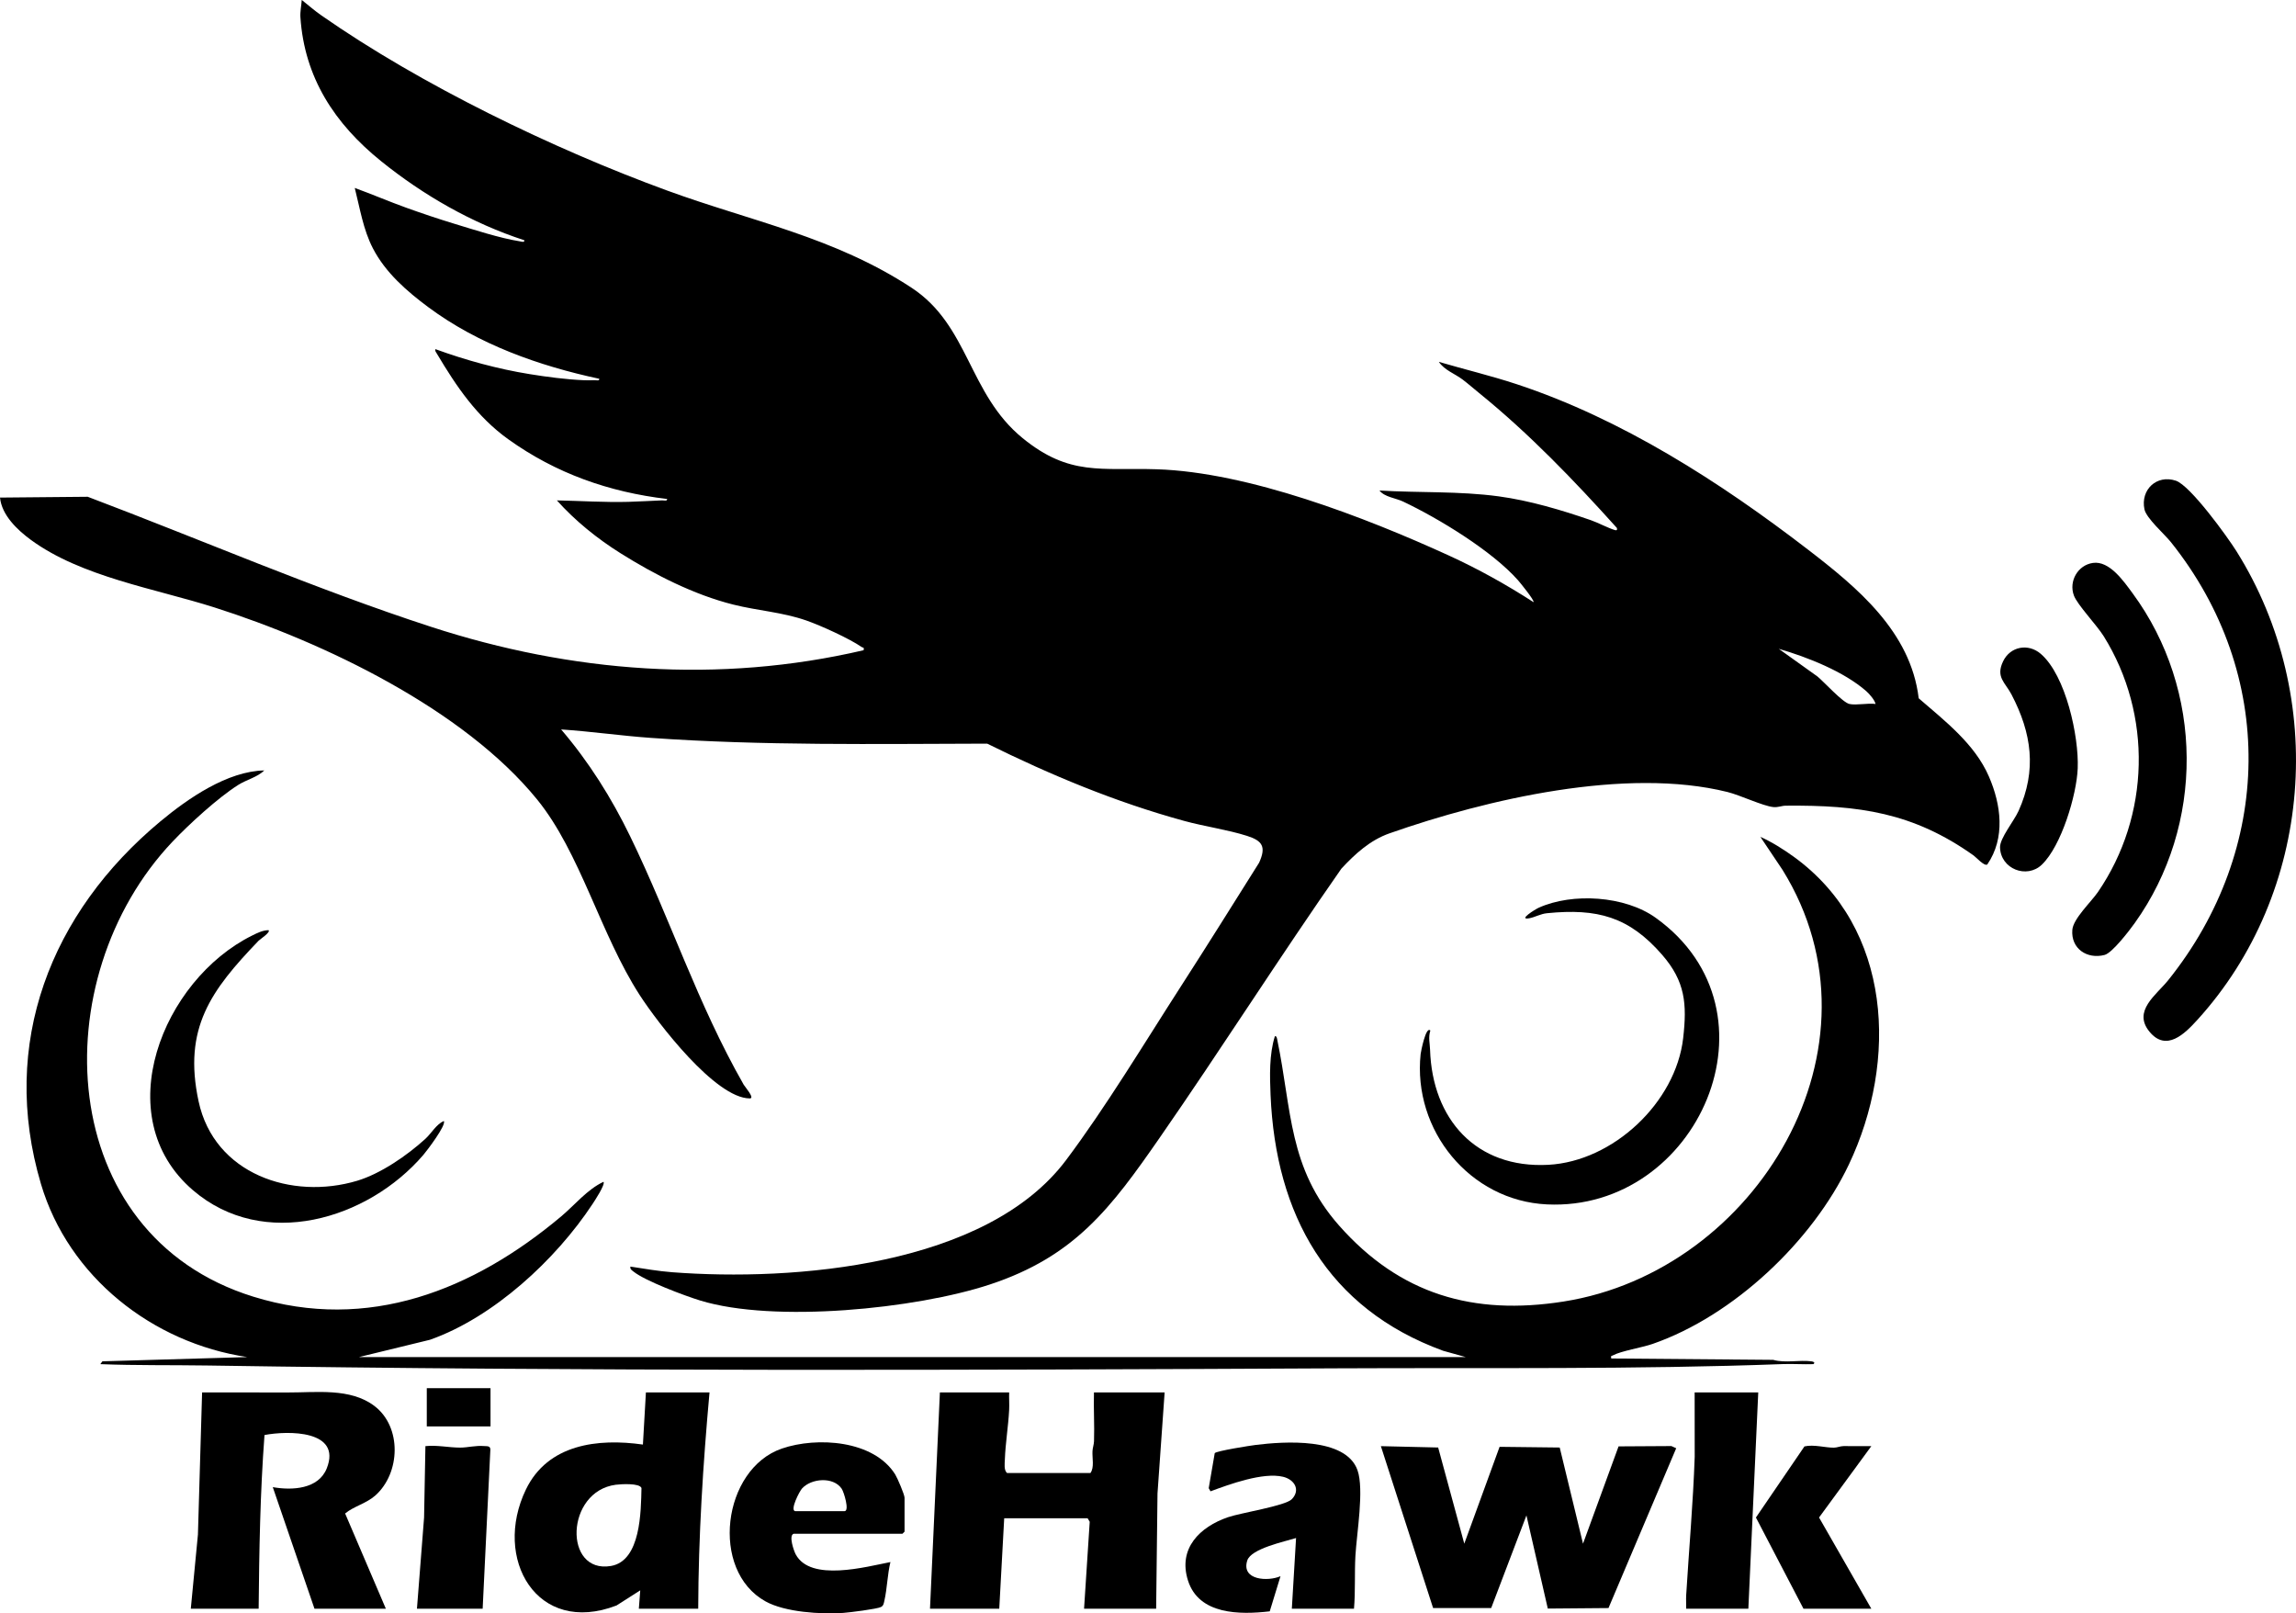
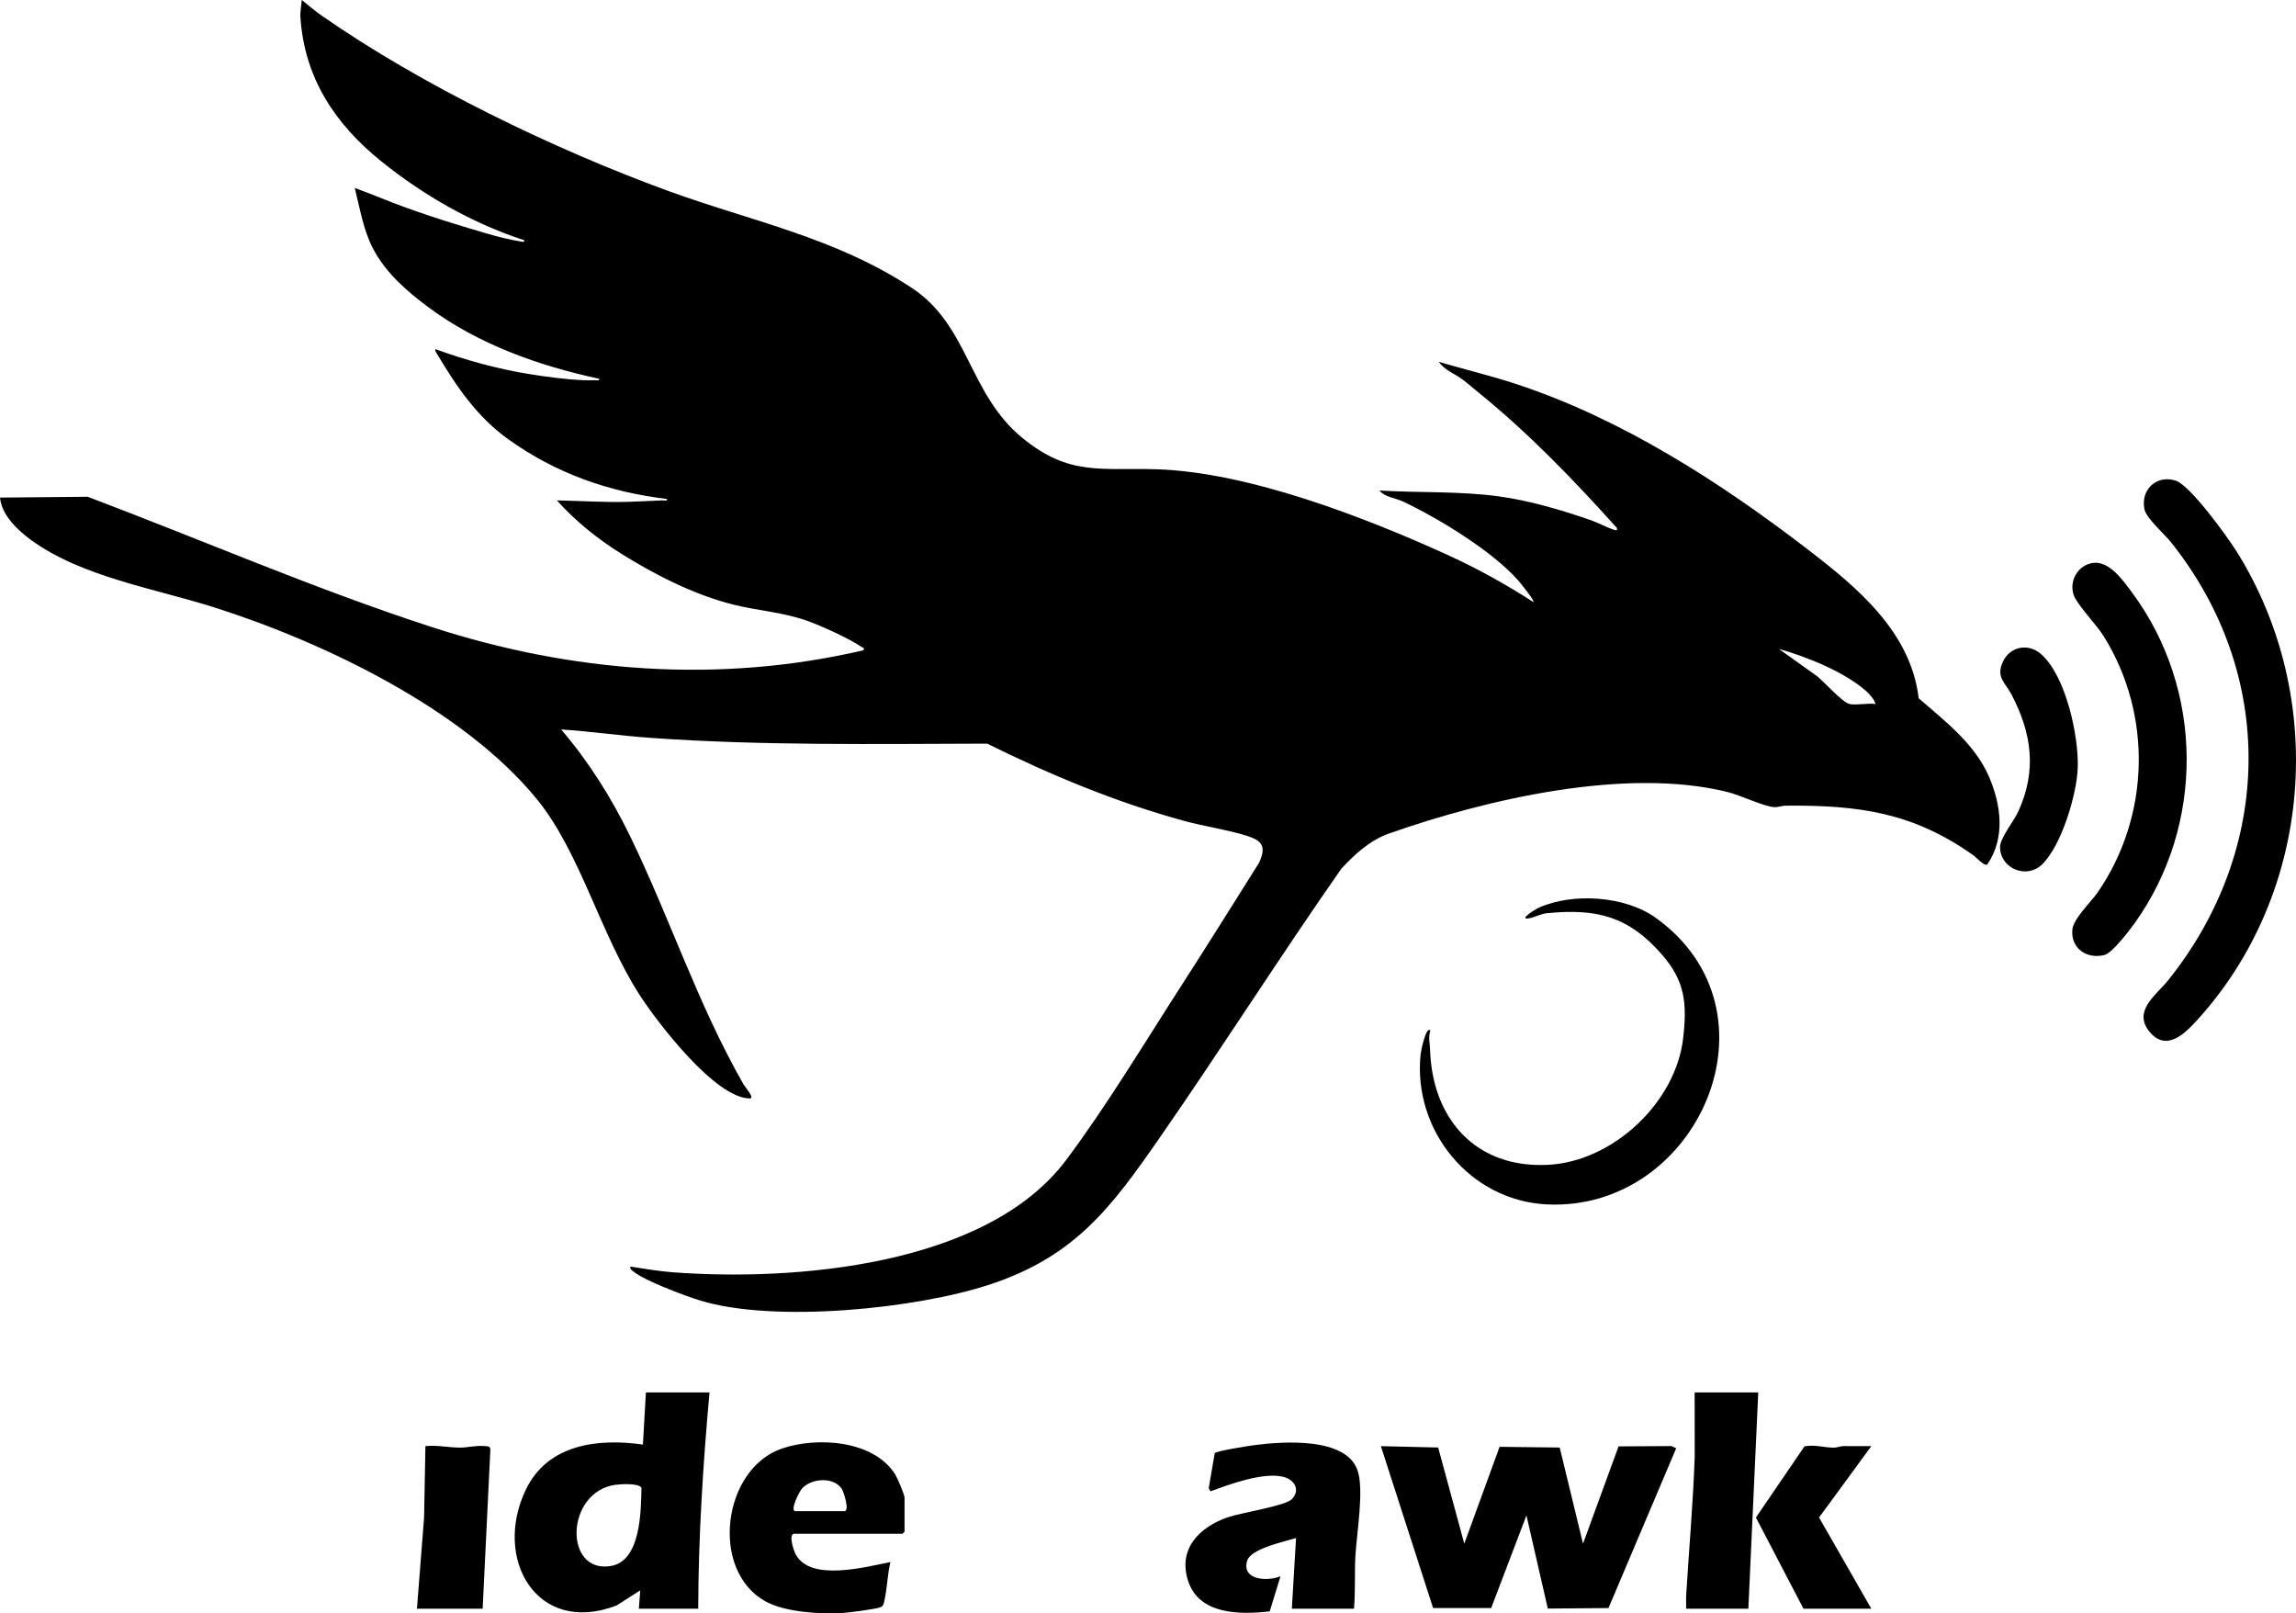
<svg xmlns="http://www.w3.org/2000/svg" id="uuid-04b3f389-e672-4051-9687-74feb36a6891" data-name="Ebene 1" viewBox="0 0 1624.47 1141.27">
  <path d="M1084.99,425.99c.97-1.06-9.53-13.9-10.96-15.53-18.38-20.77-56.09-43.72-81.33-55.67-5.27-2.49-13.14-3.17-16.69-7.8,28.14,1.7,56.28.33,84.36,4.13,21.85,2.96,44.38,9.66,65.16,16.84,5.42,1.87,11.99,5.5,17,7,1.4.42,1.78-.1,1.47-1.47-30.44-33.83-62.09-66.77-97.52-95.49-3.84-3.11-7.63-6.46-11.56-9.44-5.59-4.24-12.85-6.62-16.91-12.58,18.18,5.33,36.78,9.78,54.79,15.7,74.52,24.52,144.29,69.36,206.11,116.89,35.13,27.01,72.94,58.19,78.61,105.39,18.47,16.01,39.66,32.24,49.67,55.33,8.66,19.98,11.76,43.38-1.14,62.24-2.16,1.41-7.76-5.01-9.7-6.39-42.76-30.37-81.08-35.68-132.87-35.21-3.04.03-5.39,1.34-8.85.98-7.35-.75-23.37-8.4-32.4-10.65-71.69-17.84-170.31,5.07-239.17,29.25-13.68,4.8-24.31,14.54-34.02,24.98-43.86,62.76-84.94,127.52-128.59,190.41-34.41,49.57-59.94,83.9-120.22,103.78-52.24,17.23-152.53,27.32-204.75,11.32-10.98-3.37-39.1-13.87-47.4-20.6-1.17-.95-2.42-1.62-2.06-3.43,9.75,1.5,19.65,3.23,29.5,3.99,86.15,6.58,222.35-4.24,278.71-79.27,28.08-37.38,55.6-83.1,81.19-122.81,18.72-29.04,37.01-58.35,55.41-87.59,5.13-11.3,2.43-15.53-8.61-19.03-13.61-4.32-30.21-6.68-44.43-10.57-48.61-13.33-94.29-32.38-139.35-54.65-79.23.2-159.01,1.5-237.93-4.07-21.19-1.5-42.32-4.57-63.51-5.98,19.67,22.99,35.64,48.41,48.86,75.63,28.55,58.8,47.44,118.07,80.32,175.68.9,1.57,8.14,9.72,4.31,9.71-24.38-.07-65.31-53.63-77.9-73.12-27.9-43.18-41.96-100.74-72.61-138.39-51.96-63.82-150.72-111.13-228.21-135.79-42.09-13.39-94.28-21.62-130.08-47.92-9.46-6.95-20.53-17.48-21.69-29.81l62.06-.57c80.53,30.47,161.1,65.38,242.98,92.02,99.33,32.33,203.58,40.41,305.96,16.53.54-2.39-.43-1.62-1.31-2.23-8.66-6.01-28.98-15.23-39.18-18.79-17.04-5.94-34.32-6.91-51.73-11.27-27.8-6.96-55.52-21.12-79.71-36.29-16.51-10.36-32.07-22.9-45.08-37.41,16.84.34,33.66,1.47,50.54,1.03,7.84-.21,16.01-.74,23.97-1.04,1.21-.04,3.72.75,3.48-.99-41.1-4.85-78.71-18.12-112.31-42.2-22.32-15.99-36.69-37.29-50.51-60.49-.66-1.11-1.48-1.86-1.17-3.32,21.52,7.84,44.1,14.04,66.79,17.7,12.24,1.98,25.34,3.7,37.72,4.28,2.63.12,5.37.12,8,0,1.22-.05,3.71.76,3.48-.99-42.85-9.18-85.55-24.38-120.89-50.61-15.3-11.36-30.39-24.49-39.29-41.71-6.87-13.29-9.16-28.31-12.81-42.68,12.24,4.44,24.21,9.61,36.48,14.01,11.11,3.99,22.45,7.81,33.75,11.25,13.9,4.22,32.49,10.29,46.52,12.49,1.07.17,3.47,1.06,3.24-.74-36.79-11.96-71.46-31.82-101.47-56.04-32.61-26.32-54.14-58.89-56.98-101.83-.25-3.79.71-8.31.95-12.14,4.72,3.77,8.99,7.53,13.99,11.01,70.31,49.06,163.72,94.26,244.27,123.73,59.86,21.9,118.34,32.88,173.16,68.84,40.77,26.74,40.22,75.07,78.61,106.39,33.25,27.13,55.61,20.78,94.97,22.04,64.88,2.09,147.24,33.91,206.18,60.81,20.89,9.53,41.05,20.74,60.31,33.18ZM1308.5,497.99c4.9,1.08,13.16-.79,18.5,0-.61-2.82-4.34-7.1-6.5-9-15.85-13.95-41.86-24.2-61.99-30.02l27.41,19.6c4.66,3.82,17.75,18.36,22.58,19.42Z" />
-   <path d="M187,545c-4.86,4.76-12.57,6.56-18.32,10.17-14.27,8.97-34.95,27.88-46.7,40.3-91.56,96.71-84.01,278.02,57.26,321.79,81.32,25.2,155.76-4.68,217.78-56.75,9.62-8.07,18.39-19.07,29.98-24.51,1.4,1.85-6.29,13.48-7.77,15.72-25.97,39.39-70.04,80.15-114.98,96.02l-50.24,12.24h782.99s-16.02-4.47-16.02-4.47c-81.74-29.9-118.45-96.23-122.03-180.97-.57-13.46-.97-28.76,3.06-41.54,1.36-.25,1.52,1.79,1.72,2.75,10.3,49.37,7.71,90.51,43.75,131.26,43.01,48.61,94.85,63.74,158.72,53.7,136.83-21.51,232.5-180.54,154.96-305.38l-15.66-23.34c7.89,3.49,16.66,9.01,23.8,14.2,69.52,50.47,73.59,144.29,38.86,217.49-25.82,54.42-81.71,107.19-138.97,127.03-7.43,2.57-22.24,4.95-27.93,8.05-1.17.64-1.69-.02-1.27,2.23l114.54.96c8.63,2.44,18.45-.05,26.98,1.04,1.46.19,3.1.76,1.48,2-7.15.25-14.38-.3-21.54-.04-104.73,3.9-209.96,2.48-315,3-266.53,1.32-533.6,2.15-799.92-2-25.24-.39-50.37.03-75.54-.96l1.48-2,102.51-2.99c-67.08-10-126.49-56.71-146.01-122.49-29.49-99.38,6.9-191.9,84.54-256.49,19.53-16.25,47.45-35.53,73.48-36.01Z" />
-   <path d="M714,984.99c-.14,4.14.21,8.34-.01,12.49-.61,11.55-2.61,23.36-3.03,34.97-.11,3.04-.78,7.49,1.54,9.55h59c2.88-3.89,1.18-10.57,1.46-15.54.13-2.37,1-4.56,1.08-6.92.4-11.48-.38-23.07-.04-34.54h50l-5.04,71.46-.96,81.54h-51l4-61.5-1.5-2.5h-59l-3.5,64h-49l7-153h49Z" />
-   <path d="M273,1137.99h-50.5l-29.5-85.99c13.65,2.42,32.34,1.48,38.2-13.31,10.75-27.15-27.5-26.72-44.06-23.56-3.08,40.84-3.75,81.87-4.14,122.86h-48l5.04-52.46,2.95-100.55c20.17.02,40.36-.03,60.55.05s44.33-3.39,61.37,9.55c19.54,14.83,18.46,47.55.57,63.39-6.29,5.57-15.15,7.57-21.3,12.65l28.82,67.37Z" />
  <polygon points="1036.01 1091.99 1060.99 1023.48 1103.53 1023.97 1120.01 1091.99 1145.17 1023.16 1182.55 1022.94 1185.95 1024.48 1138.04 1137.53 1095.1 1137.89 1079.99 1071.99 1055.04 1137.54 1013.96 1137.54 977 1023 1017.53 1023.96 1036.01 1091.99" />
  <path d="M1554.56,721.58c-8.74,9.6-21.85,22.82-33.81,8.17s4.87-25.87,13.23-36.28c74.45-92.68,76.65-216.54,2-309.95-4.6-5.75-17.42-16.9-18.74-23.26-2.89-13.85,8.67-24.74,22.22-20.22,10.27,3.43,36.44,39.59,42.97,50.02,64.59,103.12,54.33,241.22-27.86,331.51Z" />
  <path d="M502,984.99c-4.61,50.82-7.83,101.88-8,153h-42l.99-12.99-16.78,10.71c-56.38,21.67-87.78-33.16-64.09-82.09,15.5-32.03,50.85-36.28,82.76-31.74l2.12-36.88h45ZM435.78,1050.28c-35.82,4.6-37.18,63.22-3.52,57.48,21.22-3.62,21.21-38.88,21.6-55.12-1.23-3.63-14.63-2.8-18.08-2.35Z" />
  <path d="M958,1137.99h-44l2.99-50c-8.01,2.51-31.87,7.45-34.54,15.94-4.39,13.93,14.62,14.98,23.54,11.06l-7.62,24.87c-21.08,2.44-50.17,2.53-57.87-21.88-7.16-22.7,8.46-37.87,28.28-44.7,8.99-3.1,40.72-8.04,45.23-12.77,6.34-6.65,1.75-13.92-6.21-15.84-14.1-3.39-37.79,5.25-51.33,10.29l-1.28-2.22,4.26-24.78c1.11-1.57,25.36-5.38,29.16-5.84,19.64-2.4,63.54-5.59,71.85,17.9,4.82,13.61-.59,44.93-1.47,60.49-.7,12.42.06,25.07-1.01,37.49Z" />
  <path d="M1012,729c-1.54,4.97-.35,8.96-.2,13.5,1.54,49.08,32.42,84.22,83.7,81.48,45.79-2.44,90.15-44.05,95.38-89.62,2.78-24.23,1.46-40.13-14.84-58.9-23.47-27-45.87-33.02-81.52-29.46-4.59.46-8.52,2.84-12.47,3.56-8.41,1.53,4.04-6.27,6.6-7.43,23.99-10.82,61.08-8.44,82.69,7.03,92.8,66.39,29.93,207.91-76.82,202.82-54.58-2.6-95.08-52.47-89.39-106.36.16-1.47,3.73-20.14,6.87-16.62Z" />
  <path d="M1480.76,398.21c11.72-1.71,21.8,12.93,28.08,21.45,50.47,68.54,51.07,164,1.58,233.24-3.71,5.19-15.9,21.19-21.38,22.62-12.34,3.21-23.9-4.41-22.82-17.74.64-7.96,13.3-19.71,18.2-26.88,36.83-53.85,38.53-125.41,4.01-180.83-4.91-7.89-18.66-22.21-21.12-28.87-3.69-10.02,2.73-21.43,13.45-22.99Z" />
  <path d="M561.5,1084.99c-3.63,1.14.11,11.98,1.47,14.53,10.47,19.66,49.77,8.82,67.03,5.47-2.12,8.65-2.33,18.77-4.26,27.23-.43,1.87-.57,3.62-2.43,4.57-2.8,1.43-22.55,3.91-26.82,4.18-15.75,1.03-40.93-.46-54.84-8.14-39.68-21.94-30.52-93.7,11.56-108.13,24.75-8.49,65.03-6.01,80.2,18.37,1.57,2.53,6.58,14.25,6.58,16.42v24l-1.5,1.5h-77ZM562.5,1068.99h35c3.71,0-.37-13.54-2.04-15.96-5.95-8.6-21.48-7.27-28-.09-1.84,2.03-8.61,15.15-4.95,16.05Z" />
-   <path d="M190,658c1.61,1.49-6,6.4-7.03,7.46-33.72,35.07-53.54,61.91-42.48,113.54s66.09,70.12,112.27,56.25c16.62-4.99,35.53-18.04,48.28-29.72,4.22-3.86,7.62-10.18,12.95-12.54,2.08,2.63-11.97,21.09-14.48,24.01-39.41,45.88-113.11,67.77-162.98,24.96-60.67-52.07-21.43-148.77,41.81-180.14,3.7-1.83,7.39-3.74,11.66-3.83Z" />
  <path d="M1244,984.99l-7,153h-44c.11-3.14-.18-6.34.01-9.49,1.99-32.6,4.9-65.25,6.03-97.97l-.04-45.54h45Z" />
  <path d="M1444.66,611.65c-10.72,10.26-29.23,3.03-29.59-12.26-.15-6.44,9.94-18.72,13.1-25.72,13.05-28.93,9.3-55.06-4.98-82.37-4.52-8.64-11.35-12.27-5.93-23.53,5.04-10.48,17.77-12.91,26.67-5.21,17.75,15.34,27,58.46,26.1,80.98-.74,18.75-11.53,54.86-25.38,68.11Z" />
  <path d="M1276,1137.99l-33.65-64.51,34.34-50.3c6.69-1.52,14.64.95,20.81.89,2.38-.02,4.57-1.12,6.96-1.12,6.51-.02,13.04.1,19.54.05l-36.98,50.47,36.98,64.53h-48Z" />
  <path d="M295,1137.99l5.04-64.46.95-50.55c8.24-.86,16.46,1.04,24.55,1.05,5.47,0,10.95-1.61,17-1.1,2,.17,4.37-.27,4.4,2.45l-5.45,112.6h-46.5Z" />
-   <rect x="301.96" y="981.99" width="45.09" height="27.05" />
</svg>